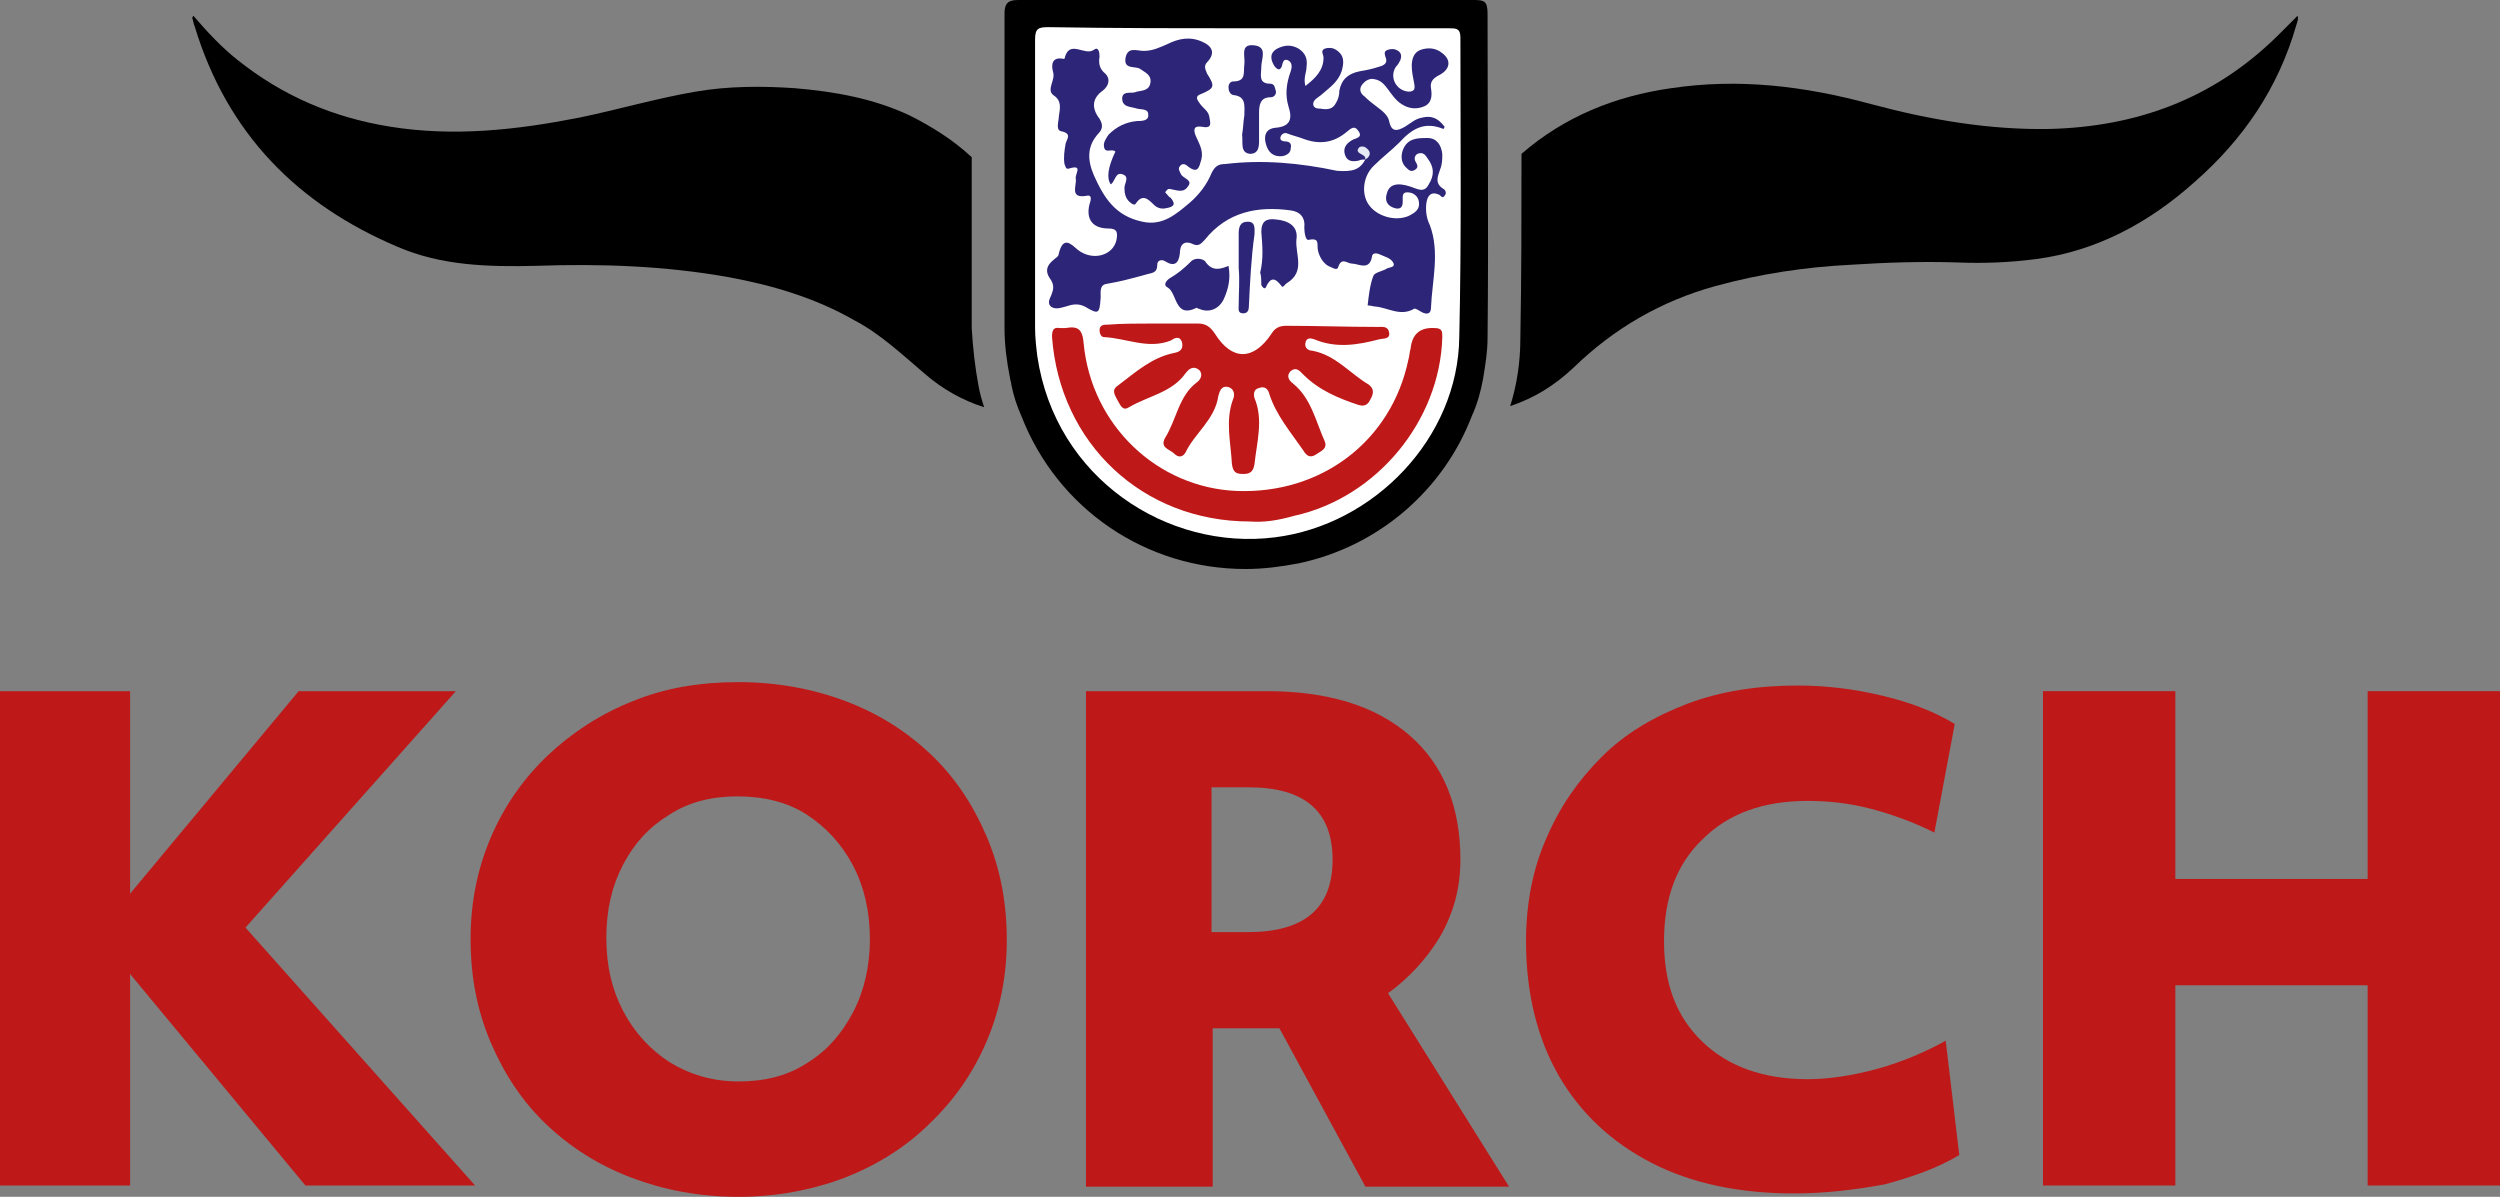
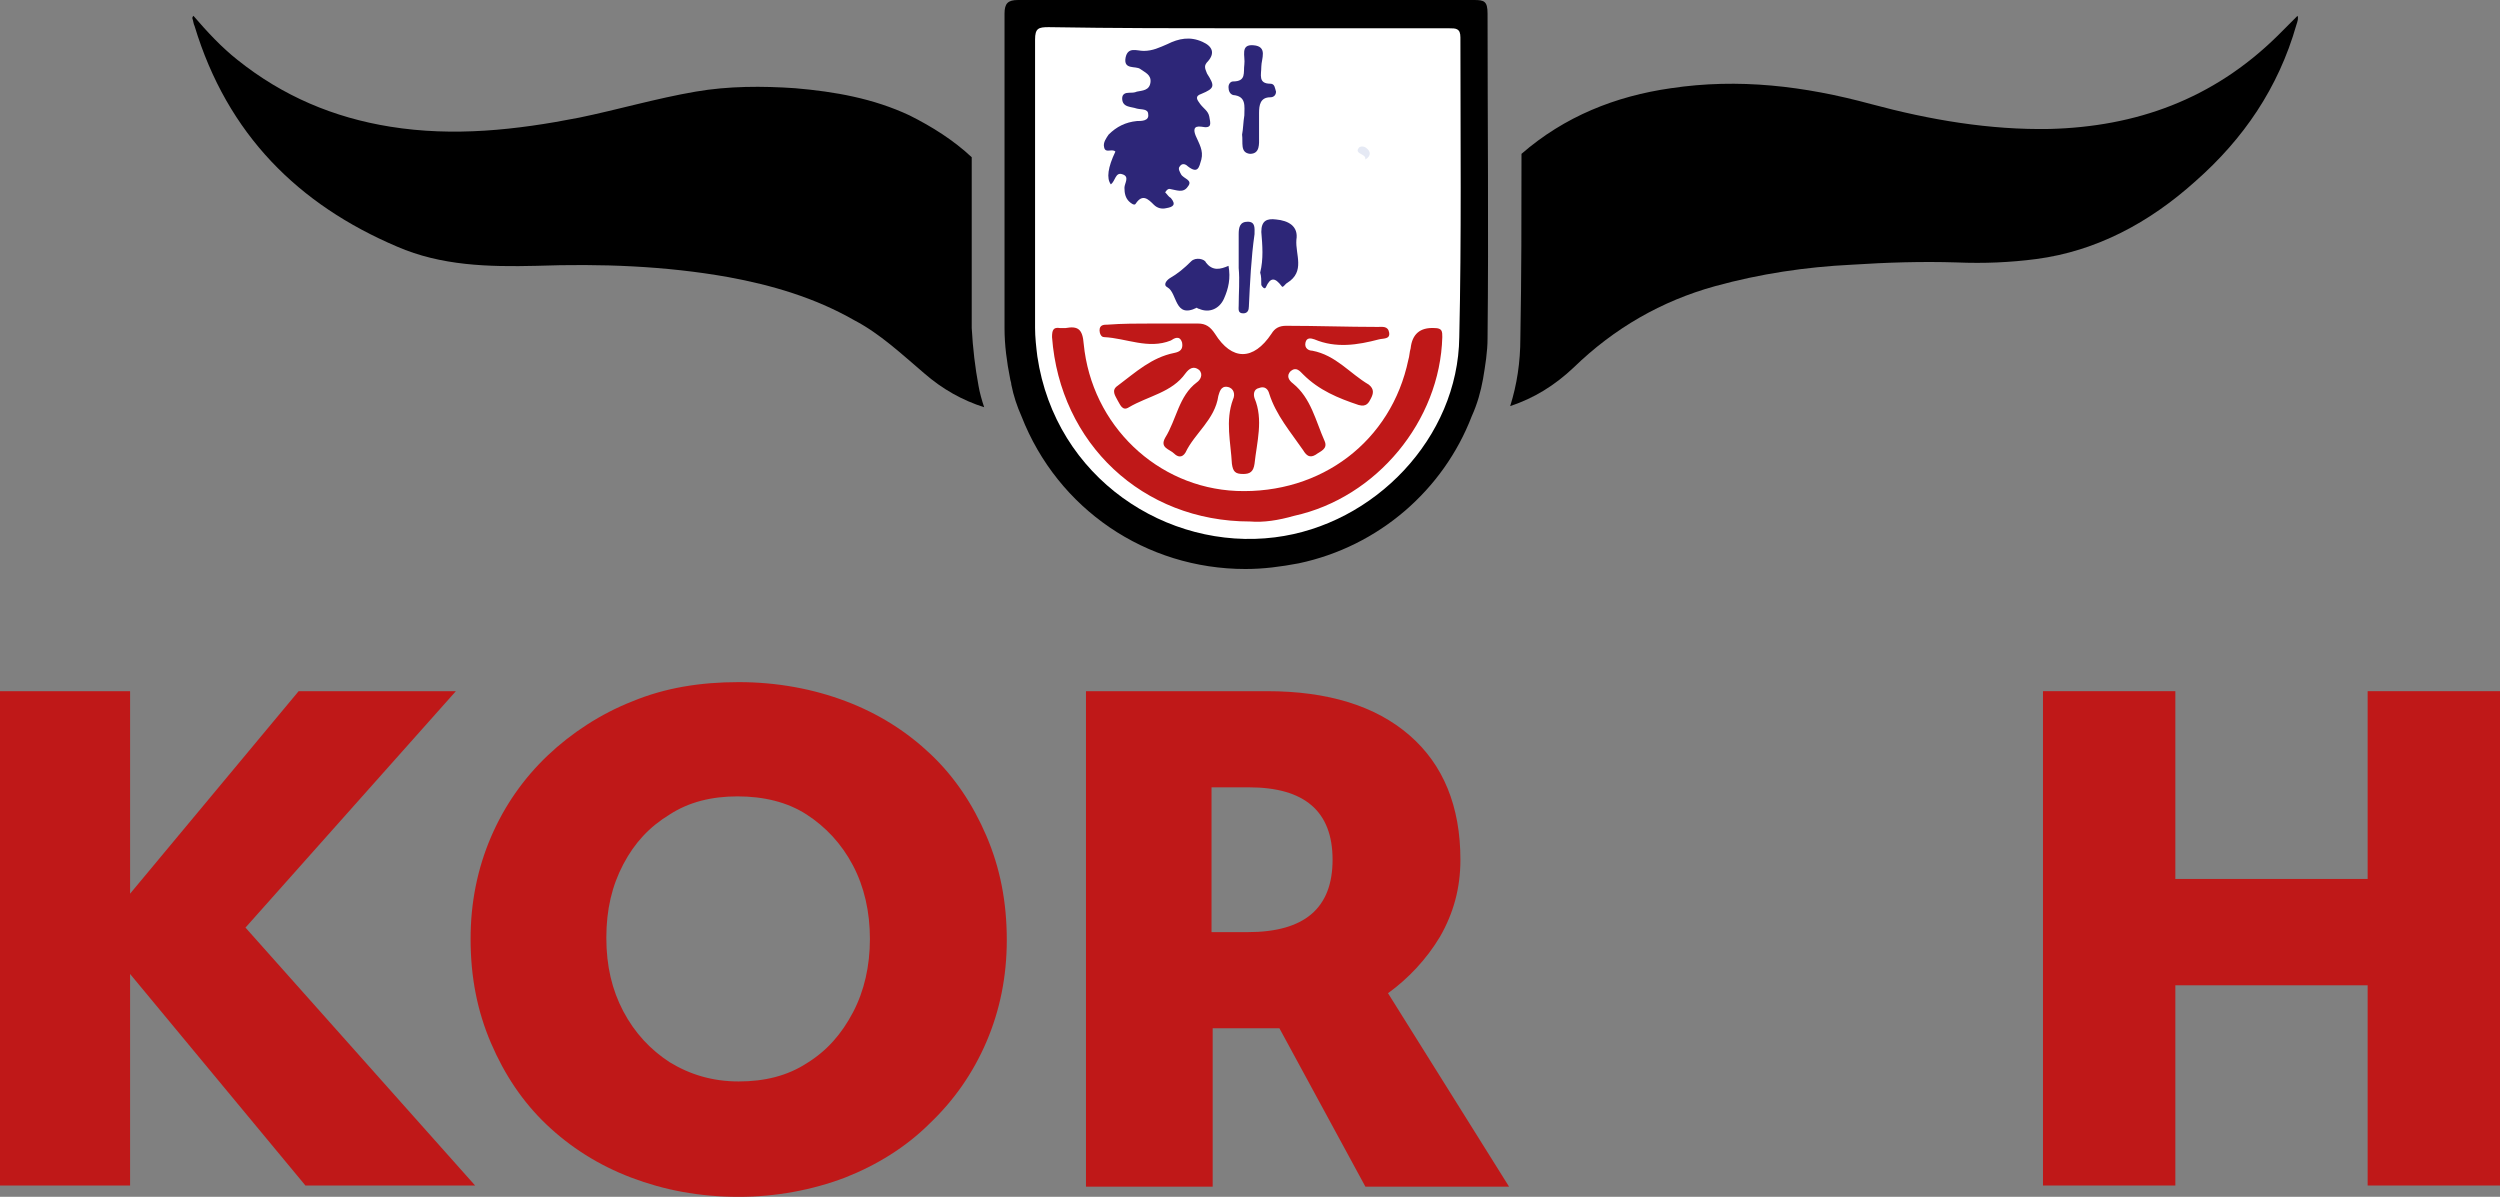
<svg xmlns="http://www.w3.org/2000/svg" id="Ebene_1" data-name="Ebene 1" viewBox="0 0 221 105.8">
  <rect x="0" y="0" width="221" height="105.8" fill="#808080" stroke="none" />
  <g id="Ebene_3" data-name="Ebene 3">
    <g>
      <g>
        <path d="m86.5,34.1c.1.6.3,1.3.5,1.9-1.9-.6-3.7-1.6-5.3-3-2-1.7-3.9-3.5-6.2-4.7-3.5-2-7.3-3.1-11.1-3.8-5.6-1-11.3-1.2-17-1-4.2.1-8.4,0-12.3-1.7-8.7-3.7-15-9.9-17.9-19.5-.1-.2-.1-.4-.2-.7,0,0,0-.1.1-.2,1.2,1.4,2.5,2.8,3.9,3.9,4,3.2,8.5,5.1,13.5,5.9,5.6.9,11.1.3,16.7-.8,3.4-.7,6.8-1.7,10.3-2.3,2.9-.5,5.9-.5,8.8-.3,3.5.3,6.9.9,10.1,2.4,2,1,3.9,2.2,5.5,3.7v15.1c.1,1.8.3,3.5.6,5.1Z" />
        <path d="m203,2.2c-1.6,5.6-4.7,10.1-8.9,13.8-4.1,3.7-8.8,6.2-14.1,6.9-2.3.3-4.6.4-7,.3-3.1-.1-6.2,0-9.3.2-4.1.2-8.1.8-12.1,1.9-4.7,1.3-8.9,3.7-12.5,7.2-1.7,1.6-3.5,2.7-5.6,3.4.6-1.9.9-3.9.9-6,.1-5.4.1-11,.1-16.3,3.8-3.3,8.3-5.1,13.2-5.8,6-.9,11.8-.2,17.7,1.4,5.2,1.4,10.5,2.3,15.8,2.2,7.6-.2,14.4-2.6,20.1-8.2.6-.6,1.2-1.2,1.8-1.8.1.2,0,.5-.1.8Z" />
        <path d="m131.5,29.9c0,1.2-.2,2.4-.4,3.6-.2,1.1-.5,2.2-1,3.3-2.5,6.5-8.2,11.5-15.3,13-1.6.3-3.1.5-4.7.5-8.8,0-16.6-5.3-19.8-13.5-.4-.9-.7-1.8-.9-2.8,0-.2-.1-.4-.1-.5-.3-1.5-.5-3-.5-4.5V1.2c0-.9.3-1.2,1.2-1.2h40.3c.9,0,1.2.1,1.2,1.2,0,9.5.1,19.1,0,28.7Z" />
        <path d="m110.3,2.5h17.8c.6,0,1,0,1,.8,0,8.8.1,17.7-.1,26.5-.1,8.9-7.5,16.6-16.3,17.7-9.5,1.2-19.4-5.2-21-16-.1-.8-.2-1.7-.2-2.5V3.5c0-1,.3-1.1,1.2-1.1,5.8.1,11.7.1,17.6.1Z" style="fill: #fff;" />
-         <path d="m120.7,14.1c-.2,0-.4,0-.6.1-.5.1-1,.1-1.2-.5s.1-1,.6-1.3c.3-.2,1-.2.6-.8s-.7-.2-1.1.1c-1.1.9-2.3,1.1-3.7.6-.5-.2-1-.3-1.5-.5-.2-.1-.5,0-.6.3s.2.4.4.4c.4,0,.6.2.5.6,0,.4-.3.6-.7.7-.8.1-1.3-.3-1.5-1.1-.2-.7,0-1.3.8-1.4,1.3-.1,1.6-.7,1.2-1.9-.3-1-.2-2,.2-3.1.1-.3.2-.8-.3-1-.4-.1-.4.3-.5.6-.2.4-.4.2-.6,0-.4-.6-.5-1.2.2-1.6.6-.3,1.2-.4,1.9,0,.6.4.8.9.7,1.6,0,.5-.3,1-.1,1.7.9-.7,1.6-1.4,1.6-2.5,0-.3-.3-.6.1-.8.3-.1.7-.1,1,.1.8.5.7,1.2.5,1.9-.3.9-1,1.4-1.7,2-.3.3-.9.5-.8,1,.1.3.4.3.6.3.6.1,1.1.1,1.4-.5.2-.3.3-.7.3-1.1.2-1,.8-1.5,1.8-1.7.6-.1,1.1-.2,1.7-.4.4-.1.8-.3.6-.8-.1-.3-.2-.6.2-.7.3-.1.6-.1.9.1s.3.5.2.8c-.1.2-.2.4-.4.6-.6.9,0,2.1,1.1,2.2.6,0,.6-.3.5-.8s-.2-1-.2-1.5c0-.6.2-1.2.8-1.4.6-.2,1.3-.2,1.9.3.8.6.7,1.4-.2,1.9-.6.3-.9.6-.8,1.2.1.6.1,1.3-.6,1.6s-1.4.2-2-.2c-.5-.3-.9-.9-1.2-1.3-.3-.4-.6-.8-1.2-.9-.4-.1-.8.1-1.1.5-.3.4-.1.8.2,1,.4.4.8.7,1.2,1,.4.3.9.7,1,1.2.2,1,.7.9,1.4.5.5-.3.9-.7,1.5-.8.8-.2,1.4,0,2,.8,0,.1-.1.2-.1.2-1.7-.7-2.8,0-3.9,1.2-.7.7-1.5,1.3-2.2,2-1,.9-1.2,2.5-.5,3.5s2.3,1.5,3.5,1c.6-.3,1.1-.6.9-1.4-.1-.4-.5-.7-1-.7-.4,0-.4.3-.4.5,0,.4.1,1.1-.7.9-.7-.2-.9-.7-.7-1.3.2-.8.9-1,2.1-.6.6.2,1.2.6,1.6-.2.5-.8.5-1.5-.1-2.3-.2-.3-.4-.6-.9-.4-.3.2-.3.5-.1.8.1.2.2.4-.1.6-.3.2-.5.1-.7-.1-.5-.4-.6-1-.4-1.6.4-1.1,1.3-1.1,2.2-1.1.8,0,1.2.6,1.3,1.4,0,.5,0,.9-.2,1.4-.2.6-.5,1.2.3,1.7.2.1.3.4.1.6-.2.3-.3,0-.5-.1-.7-.3-1,.1-1.1.7-.1.7,0,1.4.3,2,.9,2.4.2,4.9.1,7.3,0,.6-.4.6-.8.4-.2-.1-.6-.4-.7-.3-1.2.7-2.3-.1-3.4-.2-.2,0-.4-.1-.7-.1.1-.9.2-1.8.5-2.6.1-.3.7-.4,1.1-.6.2-.2.8-.1.7-.5-.2-.5-.8-.6-1.2-.8-.2-.1-.6-.2-.7.1-.2,1.4-1.2.7-1.8.7-.4,0-.9-.6-1.2.3-.1.4-.6,0-.9-.1-.5-.3-.8-.9-.9-1.4s.2-1.1-.8-.9c-.3.1-.4-.7-.4-1.1.1-.9-.4-1.4-1.2-1.5-2.9-.4-5.6.1-7.6,2.6-.3.3-.5.6-1,.4-.8-.4-1.2,0-1.2.8-.1.9-.5,1.2-1.3.7-.3-.2-.7-.1-.7.3,0,.8-.5.7-1.1.9-1.1.3-2.2.6-3.4.8-.6.1-.5.7-.5,1.2-.1,1.5-.2,1.5-1.4.8-.6-.3-1.1-.2-1.7,0-.4.1-.9.3-1.3,0-.4-.4,0-.8.1-1.2.2-.5.1-.9-.2-1.3-.4-.6-.3-1.1.3-1.6.2-.2.5-.3.5-.6.4-1.6,1.1-.8,1.7-.3,1.3,1,3.1.5,3.4-.9.1-.6.1-1-.7-1-1.4,0-2-.8-1.7-2.1.1-.3.3-.9-.2-.8-1.6.3-.9-.9-1-1.5-.1-.4.7-1.3-.6-.9-.3.1-.3-.2-.4-.4-.1-.6,0-1.2.1-1.8.1-.4.6-.9-.4-1.1-.5-.1-.2-.9-.2-1.3.1-.7.3-1.4-.5-1.9-.6-.5.2-1.3,0-2s-.1-1.4.9-1.2h.1c.4-1.8,1.8-.2,2.6-.8.4-.3.5.2.5.6-.1.6,0,1.1.5,1.5.5.5.3,1.1-.2,1.5-1,.7-1,1.6-.3,2.5.3.5.3.9-.1,1.3-1,1.1-1,2.3-.4,3.7.9,2,1.9,3.6,4.3,4.1,1.8.4,3-.7,4.2-1.7.8-.7,1.5-1.6,1.9-2.6.3-.6.6-.8,1.2-.8,3.3-.4,6.6-.1,9.9.6,1.4.1,2-.1,2.5-1,.1-.2.2-.4,0-.7,0,.2.2.5,0,.7Z" style="fill: #2d2678;" />
        <path d="m101.9,28.6h4c.7,0,1.1.3,1.5.9,1.5,2.4,3.4,2.4,5,0,.3-.5.7-.7,1.3-.7,2.7,0,5.4.1,8.1.1.4,0,.9-.1,1,.5s-.5.5-.9.6c-1.9.5-3.8.8-5.7,0-.3-.1-.7-.2-.8.3-.1.5.3.7.6.7,2.1.4,3.3,2,5,3,.5.4.4.8.2,1.2-.2.4-.4.8-1.1.6-1.8-.6-3.5-1.3-4.9-2.7-.3-.3-.6-.7-1.1-.3-.4.4-.2.8.2,1.1,1.6,1.3,2,3.3,2.8,5.1.3.7-.4.9-.8,1.2-.5.3-.8.1-1.1-.4-1.1-1.6-2.4-3.1-3-5-.1-.4-.4-.7-.9-.5-.5.1-.5.6-.4.9.8,1.9.2,3.9,0,5.8-.1.7-.4.9-1,.9-.7,0-.9-.2-1-.9-.1-1.9-.6-3.8.1-5.7.2-.4.1-1-.5-1.1s-.7.5-.8.8c-.3,2.1-2.1,3.3-2.9,5-.3.5-.7.4-1,.1-.4-.4-1.3-.5-.8-1.4,1-1.6,1.2-3.7,2.8-4.9.3-.2.6-.7.2-1.1-.5-.4-.9-.1-1.2.3-1.2,1.7-3.3,2-5,3-.6.4-.8-.3-1-.6-.2-.4-.6-.9,0-1.3,1.6-1.2,3-2.5,5-2.9.5-.1.8-.3.7-.9-.2-.7-.7-.4-1-.2-2,.8-3.9-.2-5.9-.3-.3,0-.4-.4-.4-.6,0-.5.4-.5.7-.5,1.3-.1,2.7-.1,4-.1h0Z" style="fill: #bf1818;" />
        <path d="m110.5,46.1c-9.5,0-16.8-6.9-17.5-16.3,0-.6.1-.9.7-.8h.5c1.1-.2,1.5.1,1.6,1.4.7,7.2,6.5,12.7,13.5,13,7.5.3,13.7-4.4,15.2-11.6.1-.3.1-.7.2-1q.2-1.9,2.1-1.8c.7,0,.7.3.7.8-.2,7.4-5.8,14.2-13.1,15.8-1.4.4-2.7.6-3.9.5Z" style="fill: #bf1818;" />
        <path d="m103,17c.2.2.3.4.5.5.5.6.2.8-.4.9-.4.1-.8,0-1.1-.3-.5-.5-1-1-1.6-.1-.1.2-.4,0-.6-.2-.3-.3-.4-.7-.4-1.2,0-.4.5-1-.2-1.2-.6-.2-.6.6-1,.9q-.6-.8.4-2.9c-.3-.3-.9.2-1-.4-.1-.4.2-.8.4-1.1.7-.7,1.5-1.1,2.5-1.2.4,0,1.1,0,1-.6,0-.5-.6-.4-1-.5-.3-.1-.5-.1-.8-.2-.3-.1-.5-.3-.5-.7s.3-.5.6-.5c.2,0,.5,0,.7-.1.5-.1,1.1-.1,1.2-.8.1-.7-.5-.9-.9-1.2-.4-.3-1.5.1-1.3-1,.2-1,1-.6,1.6-.6.8,0,1.4-.3,2.1-.6,1-.5,2-.7,3.1-.2.9.4,1.1,1,.5,1.7-.4.4-.3.6-.1,1.1.7,1.1.7,1.3-.5,1.8-.6.2-.4.5-.1.9s.7.6.8,1.1c.1.6.3,1.1-.7.9-.7-.1-.7.3-.5.8.3.7.7,1.3.5,2.1-.2.7-.3,1.3-1.2.6-.2-.2-.5-.3-.7,0-.2.2,0,.5.1.7.2.4,1.1.5.6,1.1-.4.6-1,.3-1.6.2-.1,0-.2,0-.4.3Z" style="fill: #2d2678;" />
        <path d="m108.6,23.5c.2,1.1,0,2-.4,2.9s-1.3,1.3-2.2.9c-.1,0-.2-.1-.2-.1-2,1-1.7-1.3-2.6-1.8-.4-.2-.1-.6.2-.8.7-.4,1.3-.9,1.9-1.5.4-.4,1.2-.2,1.3.1.6.8,1.3.6,2,.3Z" style="fill: #2d2678;" />
        <path d="m111.4,24.1c.3-1.2.2-2.4.1-3.6,0-1,.5-1.2,1.3-1.1,1.1.1,2,.6,1.8,1.8-.1,1.3.8,2.8-.8,3.8-.2.1-.4.5-.5.3-.6-.8-1-.8-1.4.1-.1.2-.3,0-.4-.2,0-.4,0-.8-.1-1.1Z" style="fill: #2d2678;" />
        <path d="m109.8,11.9c.1-.5.1-1.1.2-1.7,0-.8.2-1.7-1-1.8-.3-.1-.4-.4-.4-.7s.2-.5.4-.5c1.2,0,.9-.8,1-1.5s-.4-1.8.8-1.7c1.3.1.7,1.2.7,1.9s-.3,1.5.8,1.5c.4,0,.4.4.5.7,0,.3-.2.5-.5.5-.9,0-1,.7-1,1.4v2.1c0,.6.1,1.5-.8,1.5-.9-.1-.6-1-.7-1.7Z" style="fill: #2d2678;" />
        <path d="m109.5,23.7v-3c0-.6.1-1.1.8-1.1s.6.6.6,1.1c-.3,2.1-.4,4.3-.5,6.4,0,.3-.1.6-.5.6-.5,0-.4-.4-.4-.7,0-1.1.1-2.2,0-3.3h0Z" style="fill: #2d2678;" />
        <path d="m120.7,14.1c0-.1,0-.2-.1-.3-.2-.2-.8-.3-.5-.7.1-.2.5-.2.7,0,.4.3.4.7-.1,1-.1,0,0,0,0,0Z" style="fill: #e5e9f4;" />
      </g>
      <g>
        <path d="m0,104.8v-43.7h11.5v17.9l14.9-17.9h13.9l-18.6,20.9,20.3,22.8h-15l-15.5-18.7v18.7H0Z" style="fill: #bf1818;" />
        <path d="m65.3,105.8c-3.5,0-6.6-.6-9.5-1.7s-5.4-2.7-7.5-4.7-3.7-4.4-4.9-7.2c-1.2-2.8-1.8-5.8-1.8-9.2,0-3.2.6-6.2,1.8-9s2.9-5.2,5-7.2,4.7-3.7,7.5-4.8c2.9-1.2,6-1.7,9.4-1.7s6.6.6,9.5,1.7c2.9,1.1,5.4,2.7,7.5,4.7s3.7,4.4,4.9,7.2c1.2,2.8,1.8,5.8,1.8,9.2,0,3.2-.6,6.2-1.8,9-1.2,2.8-2.9,5.2-5,7.2-2.1,2.1-4.7,3.7-7.5,4.8-2.9,1.1-6.1,1.7-9.4,1.7Zm0-10.2c2.3,0,4.3-.5,6-1.6,1.8-1.1,3.1-2.6,4.1-4.5s1.5-4.1,1.5-6.5-.5-4.6-1.5-6.5-2.4-3.4-4.1-4.5-3.8-1.6-6.1-1.6-4.3.5-6,1.6c-1.8,1.1-3.1,2.5-4.1,4.4s-1.5,4-1.5,6.5.5,4.6,1.5,6.5,2.4,3.4,4.1,4.5c1.8,1.1,3.8,1.7,6.1,1.7Z" style="fill: #bf1818;" />
        <path d="m96,104.8v-43.7h16c5.4,0,9.6,1.3,12.6,3.9,3,2.6,4.5,6.3,4.5,11,0,2.5-.6,4.7-1.8,6.8-1.2,2-2.8,3.7-4.6,5l10.7,17.1h-12.7l-7.6-14h-5.9v14h-11.2v-.1Zm14.4-35.2h-3.3v12.8h3.2c5,0,7.5-2.1,7.5-6.4,0-4.3-2.5-6.4-7.4-6.4Z" style="fill: #bf1818;" />
-         <path d="m158.6,105.5c-4.9,0-9.1-.9-12.6-2.7-3.5-1.8-6.3-4.4-8.2-7.7-1.9-3.3-2.9-7.3-2.9-11.9,0-3.3.6-6.4,1.8-9.1,1.2-2.8,2.8-5.1,4.9-7.2s4.7-3.6,7.6-4.7c2.9-1.1,6.2-1.6,9.7-1.6,2.5,0,5,.3,7.5.9s4.6,1.4,6.4,2.5l-1.8,9.6c-1.8-.9-3.7-1.6-5.6-2.1s-3.8-.7-5.6-.7c-3.9,0-7,1.1-9.3,3.4-2.3,2.2-3.4,5.2-3.4,9s1.1,6.7,3.4,8.9c2.3,2.2,5.4,3.3,9.3,3.3,1.8,0,3.9-.3,6.1-.9,2.2-.6,4.3-1.5,6.1-2.5l1.2,10.1c-1.8,1.1-4,1.9-6.6,2.6-2.7.5-5.4.8-8,.8Z" style="fill: #bf1818;" />
        <path d="m180.6,104.8v-43.7h11.7v16.6h17v-16.6h11.7v43.7h-11.7v-17.7h-17v17.7h-11.7Z" style="fill: #bf1818;" />
      </g>
    </g>
  </g>
</svg>